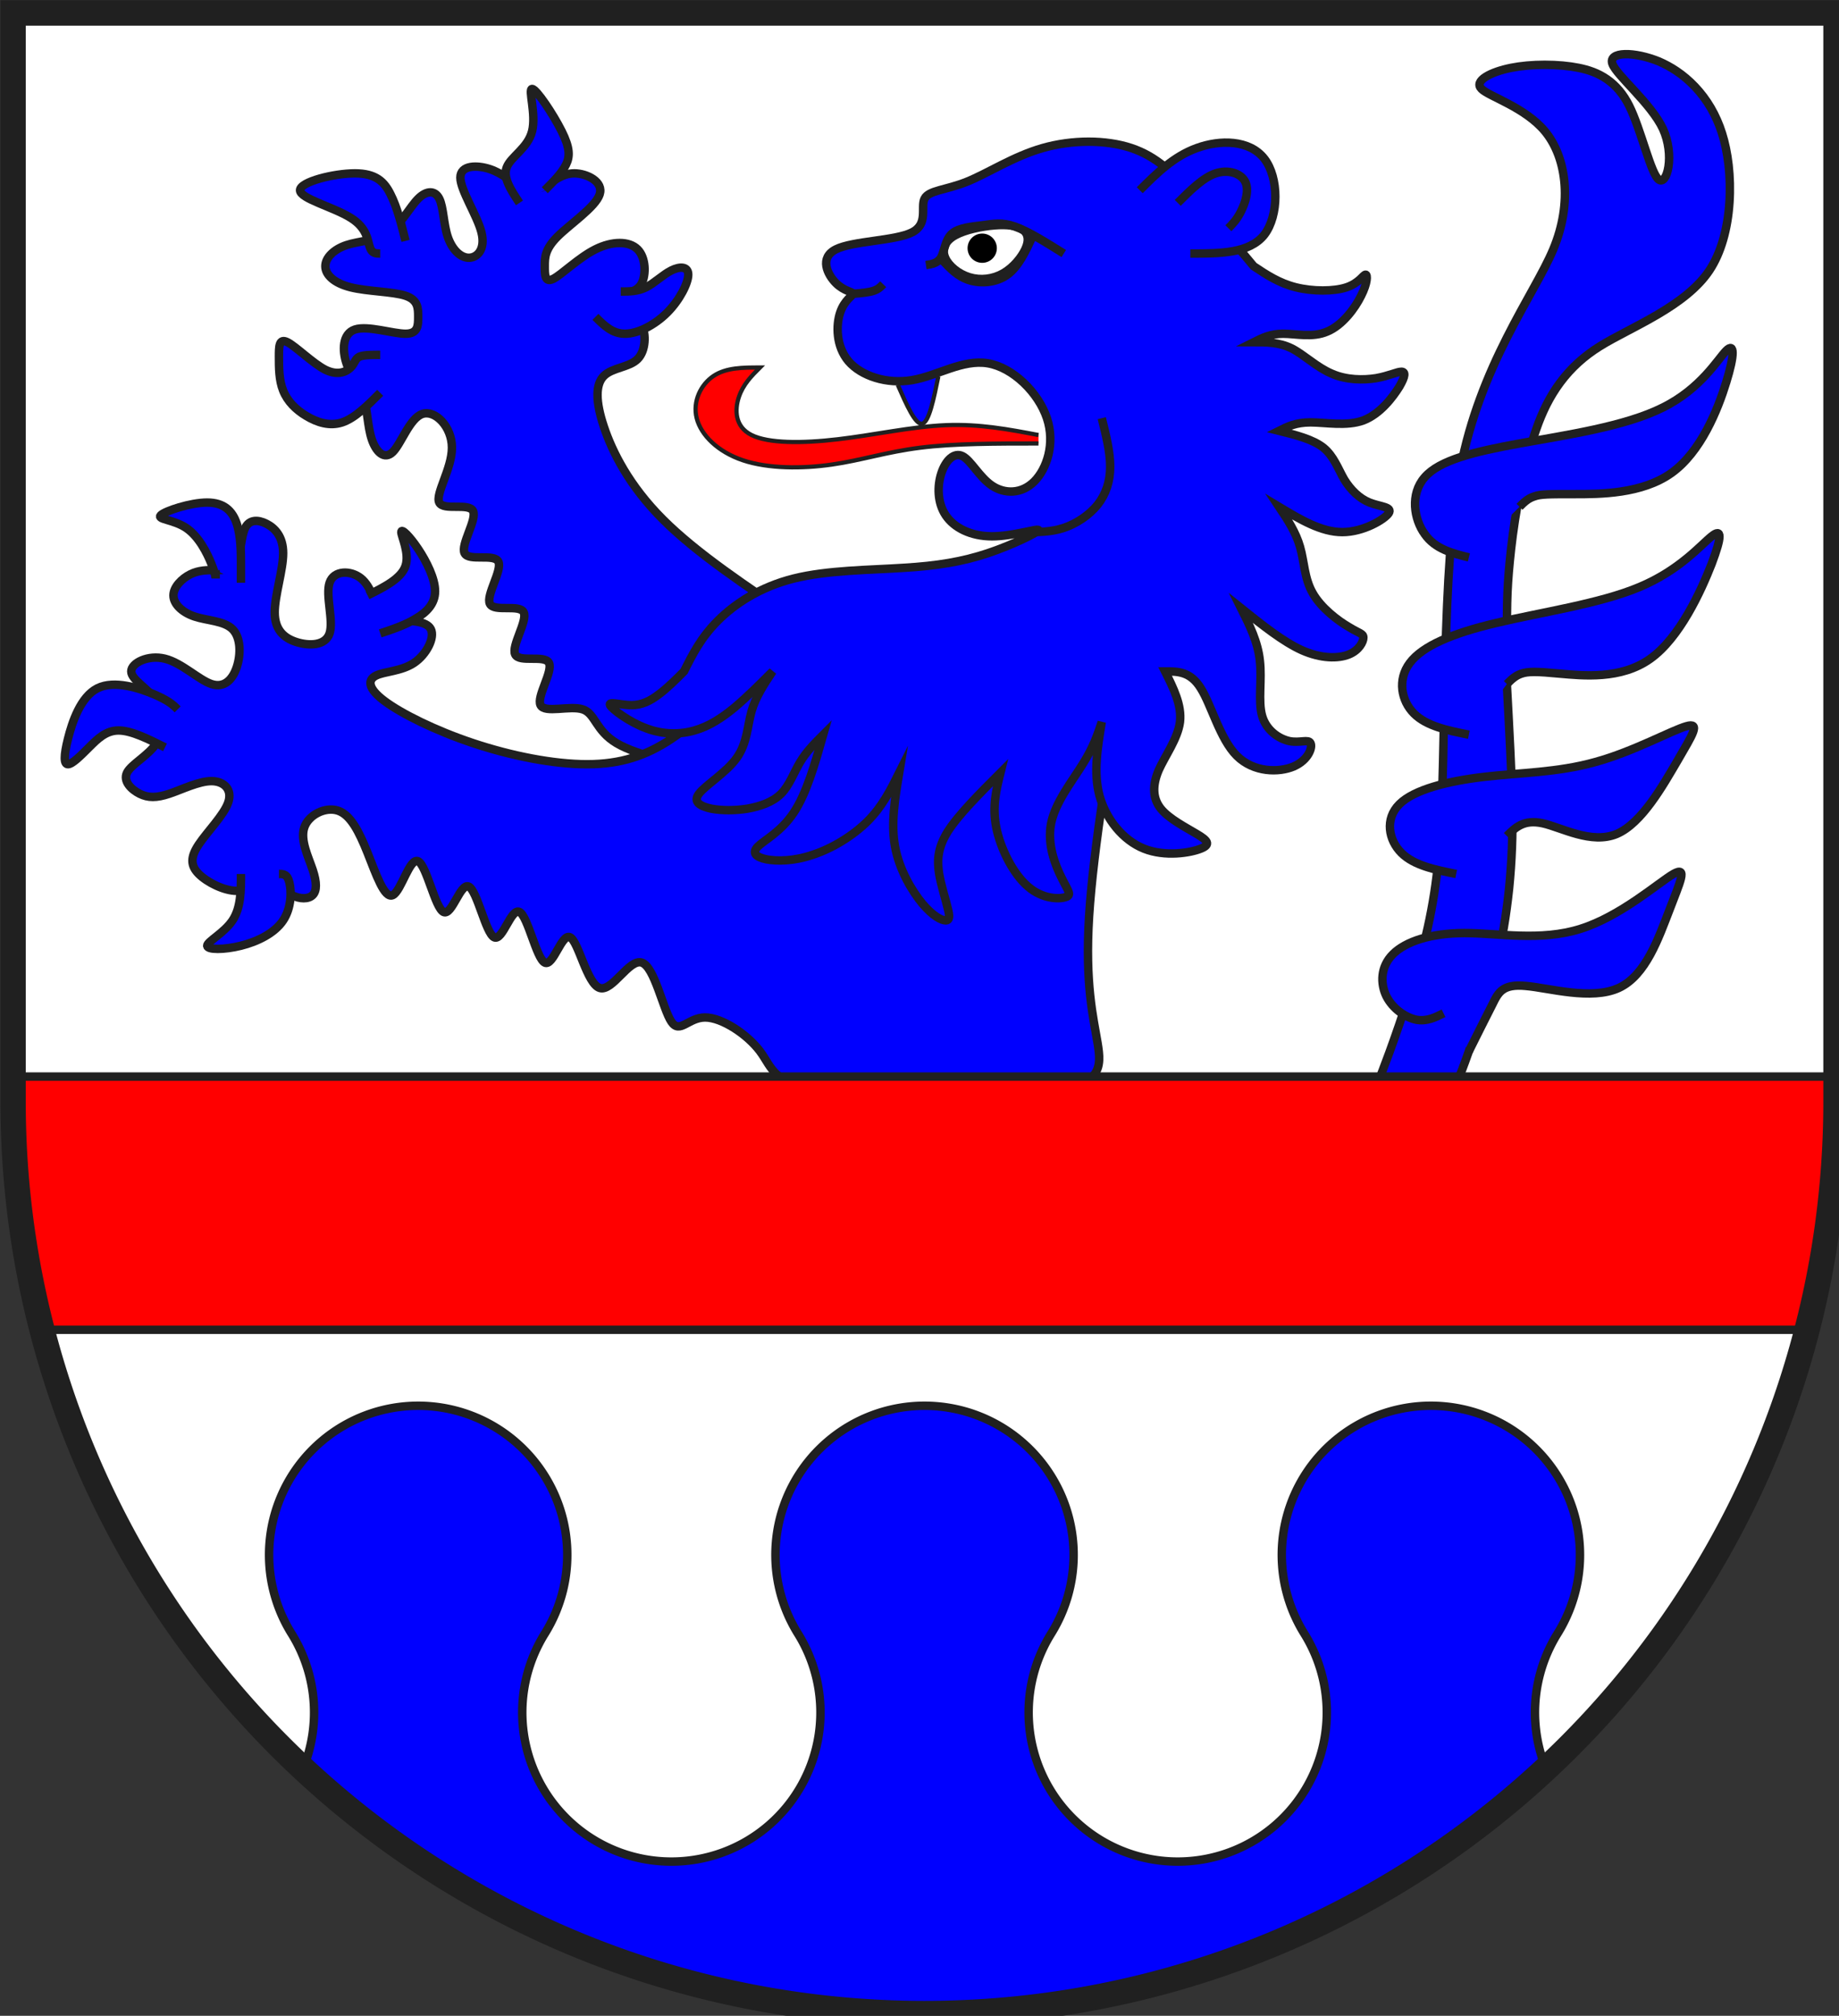
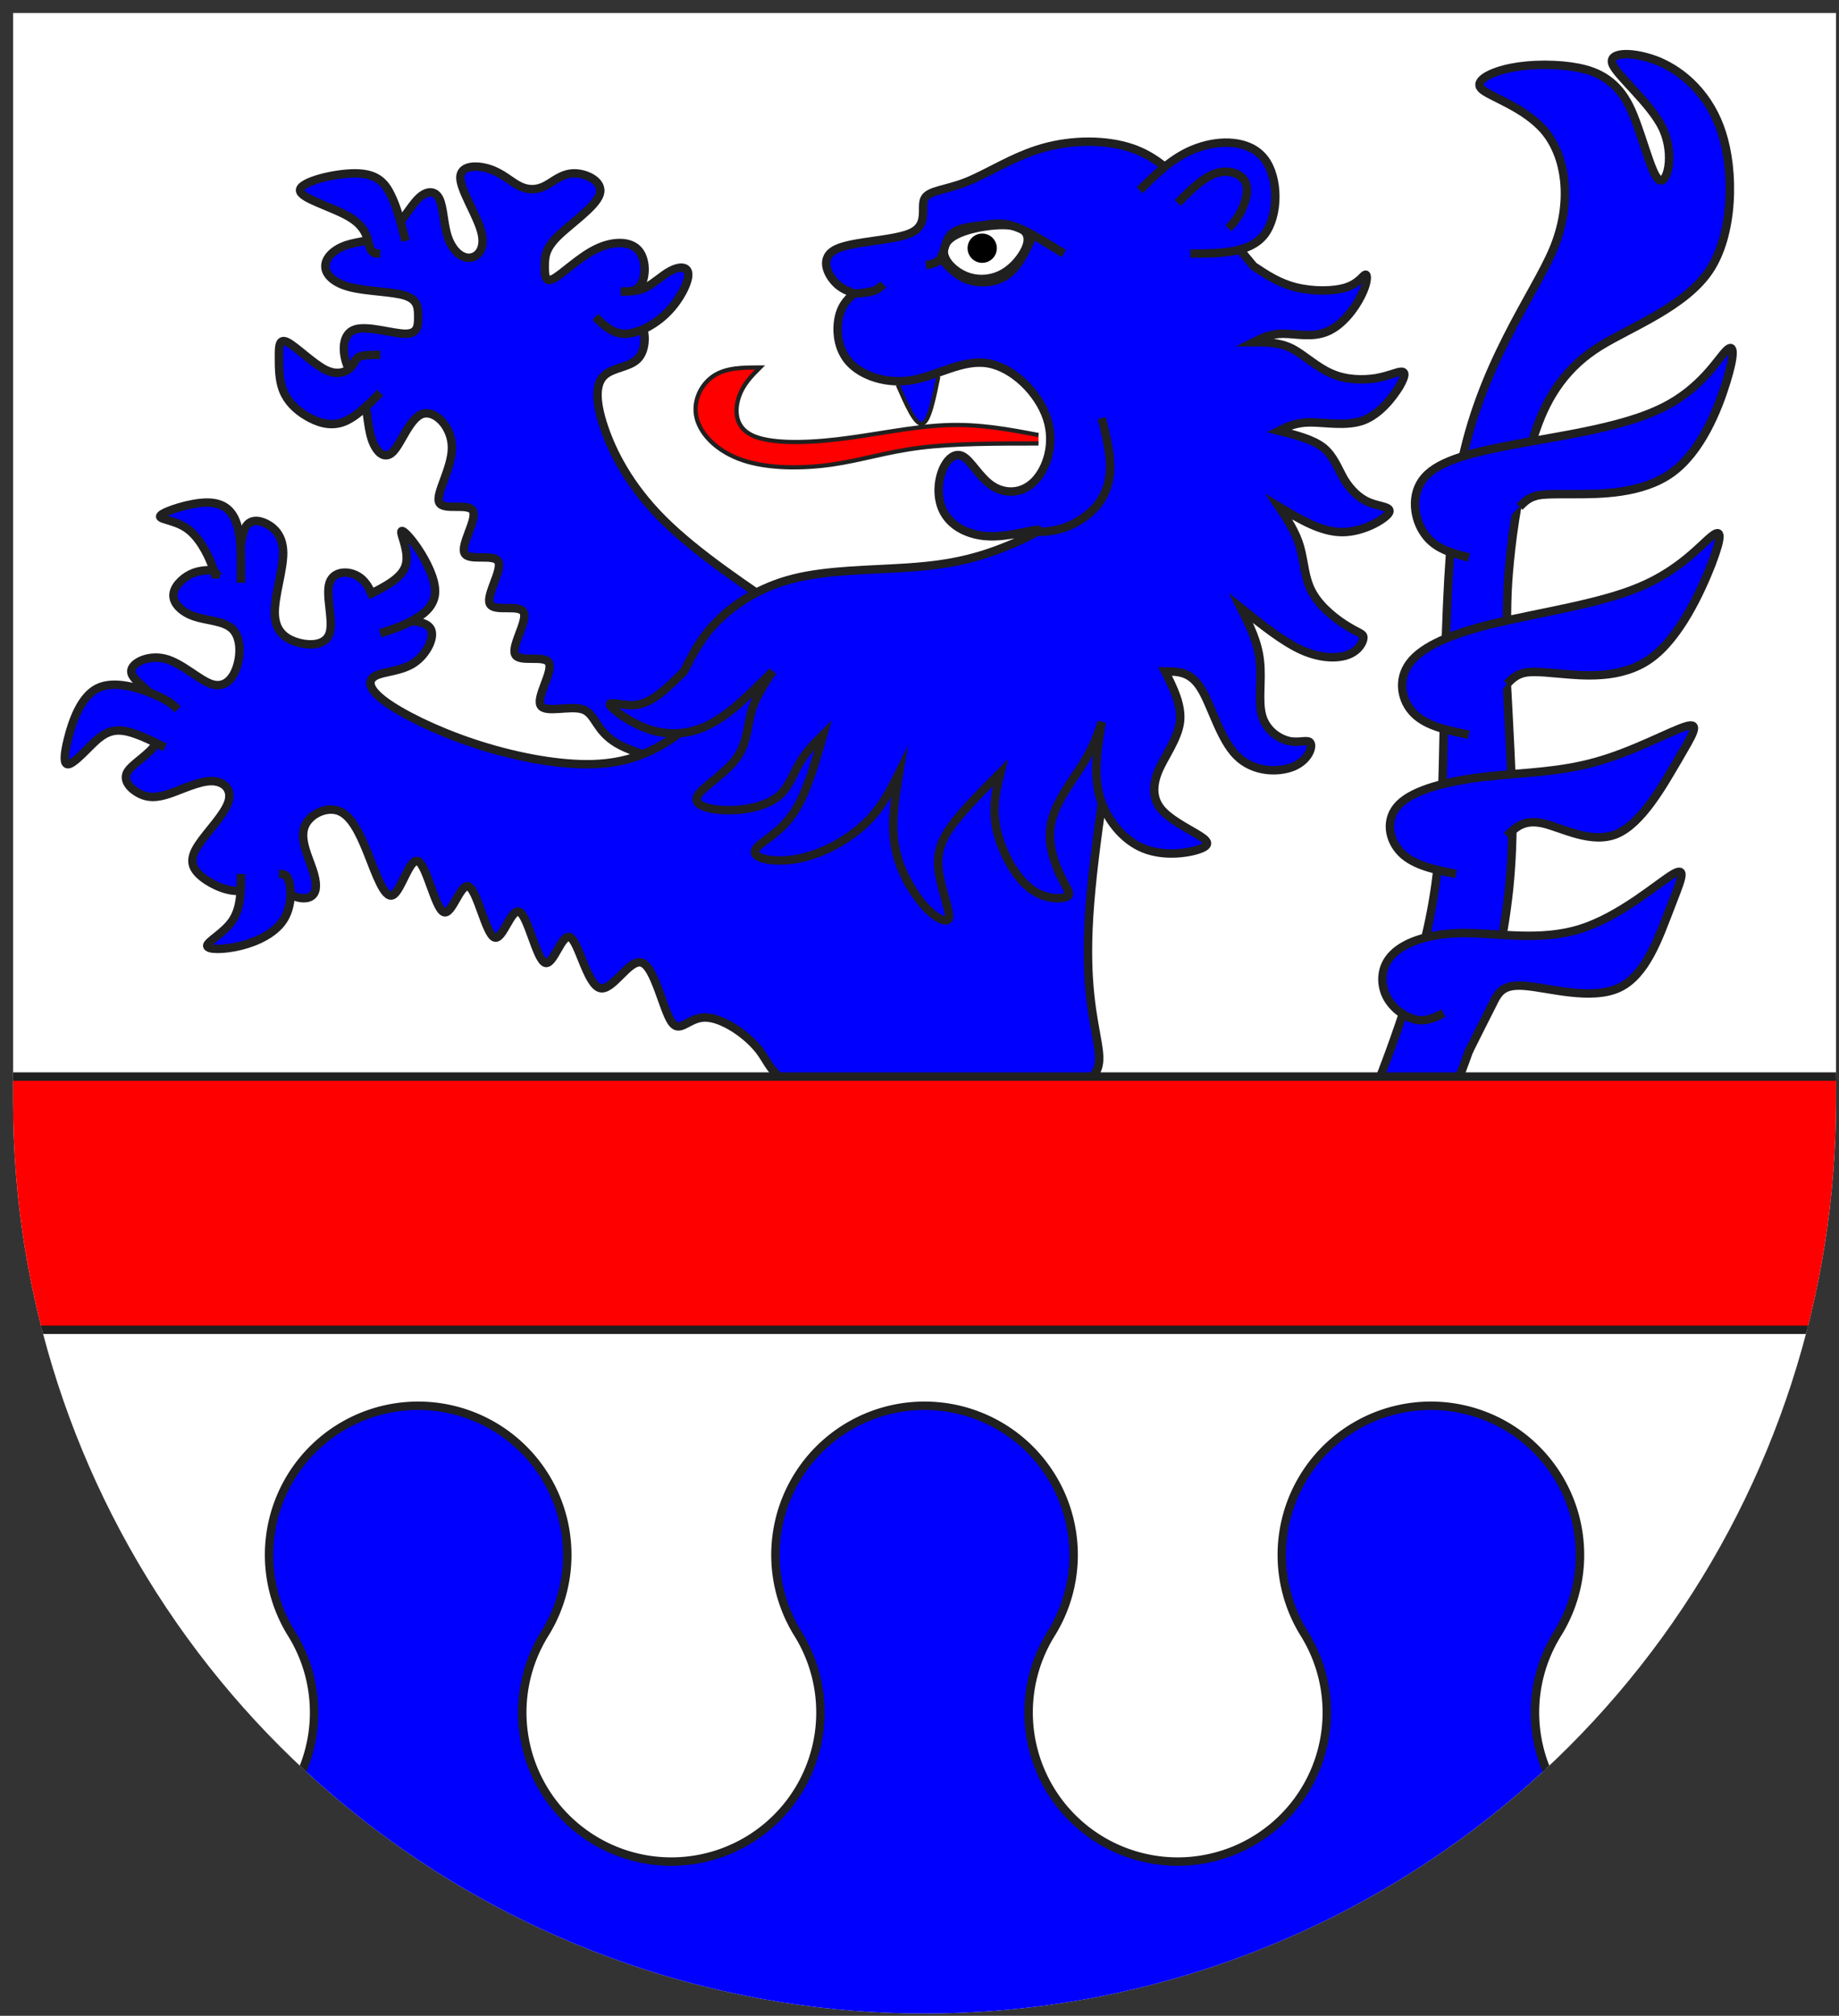
<svg xmlns="http://www.w3.org/2000/svg" width="438" height="480" viewBox="21 15 438 480">
  <rect x="21" y="15" width="438" height="480" fill="#333333" stroke="none" />
  <title>
Wappen Tartar (CH-GR)
</title>
  <defs>
    <clipPath id="clippath">
      <path d="M360,4140 A3240,3240 0.0 0 0 6840,4140 L6840,270 L360,270 L360,4140 Z" />
    </clipPath>
    <style type="text/css">
  
  .Rand1 { stroke: #202020; stroke-width:15; }
  .Rand2 { stroke: #202020; stroke-width:30; }
  .Rand6 { stroke: #202020; stroke-width:90; }
  .Schwarz { fill: #000000; }
  .Blau { fill: #0000ff; }
  .Rot { fill: #ff0000; }
  .Silber { fill: #ffffff; }
  
</style>
  </defs>
  <g stroke="none" stroke-miterlimit="10" stroke-width="10" stroke-linecap="butt" stroke-linejoin="miter" fill="none" fill-rule="evenodd" transform="scale(0.067)">
    <g clip-path="url(#clippath)">
      <path id="feld-1" class="Silber" d="M-225,-225 L-225,7425 L7425,7425 L7425,-225 L-225,-225 Z" />
      <path id="lwe1-1" class="Blau Rand2" d="M3150,2430 C2970,2310 2790,2190 2670,2070          C2550,1950 2490,1830 2460,1740 C2430,1650 2430,1590 2460,1560          C2490,1530 2550,1530 2580,1500 C2610,1470 2610,1410 2595,1380          C2580,1350 2550,1350 2535,1335 C2520,1320 2520,1290 2535,1275          C2550,1260 2580,1260 2595,1230 C2610,1200 2610,1140 2580,1110          C2550,1080 2490,1080 2430,1110 C2370,1140 2310,1200 2280,1215          C2250,1230 2250,1200 2250,1170 C2250,1140 2250,1110 2295,1065          C2340,1020 2430,960 2445,915 C2460,870 2400,840 2355,840          C2310,840 2280,870 2250,885 C2220,900 2190,900 2160,885          C2130,870 2100,840 2055,825 C2010,810 1950,810 1950,855          C1950,900 2010,990 2025,1050 C2040,1110 2010,1140 1980,1140          C1950,1140 1920,1110 1905,1065 C1890,1020 1890,960 1875,930          C1860,900 1830,900 1800,930 C1770,960 1740,1020 1695,1050          C1650,1080 1590,1080 1545,1095 C1500,1110 1470,1140 1470,1170          C1470,1200 1500,1230 1560,1245 C1620,1260 1710,1260 1755,1275          C1800,1290 1800,1320 1800,1350 C1800,1380 1800,1410 1755,1410          C1710,1410 1620,1380 1575,1395 C1530,1410 1530,1470 1545,1515          C1560,1560 1590,1590 1605,1635 C1620,1680 1620,1740 1635,1785          C1650,1830 1680,1860 1710,1830 C1740,1800 1770,1710 1815,1695          C1860,1680 1920,1740 1920,1815 C1920,1890 1860,1980 1875,2010          C1890,2040 1980,2010 1995,2040 C2010,2070 1950,2160 1965,2190          C1980,2220 2070,2190 2085,2220 C2100,2250 2040,2340 2055,2370          C2070,2400 2160,2370 2175,2400 C2190,2430 2130,2520 2145,2550          C2160,2580 2250,2550 2265,2580 C2280,2610 2220,2700 2235,2730          C2250,2760 2340,2730 2385,2745 C2430,2760 2430,2820 2505,2865          C2580,2910 2730,2940 2880,2970" />
      <path id="lwe2-1" class="Blau Rand2" d="M2970,2610 C2880,2700 2790,2790 2700,2850          C2610,2910 2520,2940 2400,2940 C2280,2940 2130,2910 1995,2865          C1860,2820 1740,2760 1680,2715 C1620,2670 1620,2640 1650,2625          C1680,2610 1740,2610 1785,2580 C1830,2550 1860,2490 1845,2460          C1830,2430 1770,2430 1731.33,2429          C1692.67,2428 1675.33,2426 1660.33,2396          C1645.33,2366 1632.67,2308 1596.33,2279          C1560,2250 1500,2250 1485,2295 C1470,2340 1500,2430 1485,2475          C1470,2520 1410,2520 1365,2505 C1320,2490 1290,2460 1290,2400          C1290,2340 1320,2250 1320,2190 C1320,2130 1290,2100 1260,2085          C1230,2070 1200,2070 1185,2100 C1170,2130 1170,2190 1155,2220          C1140,2250 1110,2250 1080,2250 C1050,2250 1020,2250 990,2265          C960,2280 930,2310 930,2340 C930,2370 960,2400 1005,2415          C1050,2430 1110,2430 1140,2460 C1170,2490 1170,2550 1155,2595          C1140,2640 1110,2670 1065,2655 C1020,2640 960,2580 900,2565          C840,2550 780,2580 780,2610 C780,2640 840,2670 870,2715          C900,2760 900,2820 870,2865 C840,2910 780,2940 765,2970          C750,3000 780,3030 810,3045 C840,3060 870,3060 915,3045          C960,3030 1020,3000 1065,3000 C1110,3000 1140,3030 1125,3075          C1110,3120 1050,3180 1020,3225 C990,3270 990,3300 1020,3330          C1050,3360 1110,3390 1155,3390 C1200,3390 1230,3360 1260,3360          C1290,3360 1320,3390 1350,3405 C1380,3420 1410,3420 1425,3405          C1440,3390 1440,3360 1425,3315 C1410,3270 1380,3210 1395,3165          C1410,3120 1470,3090 1515,3105 C1560,3120 1590,3180 1620,3255          C1650,3330 1680,3420 1710,3405 C1740,3390 1770,3270 1800,3285          C1830,3300 1860,3450 1890,3465 C1920,3480 1950,3360 1980,3375          C2010,3390 2040,3540 2070,3555 C2100,3570 2130,3450 2160,3465          C2190,3480 2220,3630 2250,3645 C2280,3660 2310,3540 2340,3555          C2370,3570 2400,3720 2445,3735 C2490,3750 2550,3630 2595,3645          C2640,3660 2670,3810 2700,3855 C2730,3900 2760,3840 2820,3840          C2880,3840 2970,3900 3015,3960 C3060,4020 3060,4080 3255,4110          C3450,4140 3840,4140 4035,4110 C4230,4080 4230,4020 4215,3930          C4200,3840 4170,3720 4185,3480 C4200,3240 4260,2880 4320,2520" />
      <path id="kralle-1" class="Blau Rand2" d="M1170,3330 C1170,3390 1170,3450 1140,3495          C1110,3540 1050,3570 1050,3585 C1050,3600 1110,3600 1170,3585          C1230,3570 1290,3540 1320,3495 C1350,3450 1350,3390 1342,3360          C1335,3330 1320,3330 1305,3330" />
-       <path id="kralle-2" class="Blau Rand2" d="M2250,900 C2280,870 2310,840 2325,810 C2340,780 2340,750 2310,690          C2280,630 2220,540 2205,540 C2190,540 2220,630 2205,690          C2190,750 2130,780 2115,818 C2100,855 2130,900 2160,945" />
      <path id="kralle-3" class="Blau Rand2" d="M2430,1350 C2460,1380 2490,1410 2535,1410          C2580,1410 2640,1380 2685,1335 C2730,1290 2760,1230 2760,1200          C2760,1170 2730,1170 2700,1185 C2670,1200 2640,1230 2610,1245          C2580,1260 2550,1260 2520,1260" />
      <path id="kralle-4" class="Blau Rand2" d="M1665,2475 C1710,2460 1755,2445 1792,2422          C1830,2400 1860,2370 1860,2325 C1860,2280 1830,2220 1800,2175          C1770,2130 1740,2100 1740,2115 C1740,2130 1770,2190 1755,2235          C1740,2280 1680,2310 1620,2340" />
      <path id="kralle-5" class="Blau Rand2" d="M1665,1485 C1635,1485 1605,1485 1590,1492          C1575,1500 1575,1515 1560,1530 C1545,1545 1515,1560 1470,1538          C1425,1515 1365,1455 1335,1440 C1305,1425 1305,1455 1305,1492          C1305,1530 1305,1575 1320,1612 C1335,1650 1365,1680 1402,1702          C1440,1725 1485,1740 1530,1725 C1575,1710 1620,1665 1665,1620" />
      <path id="kralle-6" class="Blau Rand2" d="M1755,1080 C1740,1020 1725,960 1702,915 C1680,870 1650,840 1575,840          C1500,840 1380,870 1380,900 C1380,930 1500,960 1560,998          C1620,1035 1620,1080 1628,1102 C1635,1125 1650,1125 1665,1125" />
      <path id="kralle-7" class="Blau Rand2" d="M1170,2295 C1170,2280 1170,2265 1170,2228          C1170,2190 1170,2130 1155,2085 C1140,2040 1110,2010 1050,2010          C990,2010 900,2040 885,2055 C870,2070 930,2070 975,2100          C1020,2130 1050,2190 1065,2228 C1080,2265 1080,2280 1080,2280          C1080,2280 1080,2265 1080,2250" />
      <path id="kralle-8" class="Blau Rand2" d="M945,2745 C930,2730 915,2715 862,2692 C810,2670 720,2640 660,2670          C600,2700 570,2790 555,2850 C540,2910 540,2940 555,2940          C570,2940 600,2910 630,2880 C660,2850 690,2820 735,2820          C780,2820 840,2850 900,2880" />
      <path id="lwe4-1" class="Blau Rand2" d="M5490,4050 C5490,4050 5487.13,4063.95 5488.59,4069.69          C5490.06,4075.43 5498,4065 5535,3960          C5572,3855 5614.17,3725.66 5633.99,3643.01          C5653.80,3560.36 5667.19,3482.19 5678,3382          C5687.81,3282.81 5691.10,3194.54 5689.55,3090.53          C5688.00,2986.51 5678,2805 5670,2655          C5662,2505 5664.17,2518 5666.25,2550          C5668.33,2582 5670,2595 5670,2520          C5670,2445 5670.23,2373.20 5672.33,2327.79          C5674.44,2282.38 5678.12,2236.88 5685,2175          C5691.88,2113.12 5703.02,2037.96 5719.16,1958.54          C5735.30,1879.12 5754.38,1805.94 5775,1748          C5795.62,1689.06 5821.88,1633.82 5860.39,1582.28          C5898.91,1530.73 5945,1489.38 6000,1455          C6055,1420.62 6129.78,1386.44 6205.84,1341.68          C6281.90,1296.93 6348.75,1246.88 6390,1185          C6431.25,1123.12 6455.05,1037.20 6461.29,943.96          C6467.53,850.72 6455.62,762.81 6435,698          C6414.38,632.19 6380.95,576.56 6338.76,532.05          C6296.58,487.54 6251.25,459.69 6210,442          C6168.75,425.31 6123.42,415.39 6089.55,416.43          C6055.68,417.47 6038.12,429.38 6045,450          C6051.88,470.62 6084.54,504.05 6124.16,547.28          C6163.78,590.50 6204.38,637.81 6225,682          C6245.62,727.19 6250.35,778.08 6244.61,815.87          C6238.86,853.65 6223.75,872.81 6210,862          C6196.25,852.19 6181.14,810.37 6162.92,755.65          C6144.70,700.92 6125.62,641.25 6105,600          C6084.38,558.75 6058.12,527.77 6025.84,505.39          C5993.56,483.02 5959.38,471.88 5925,465          C5890.62,458.12 5849.27,454.16 5805,454.16          C5760.73,454.16 5719.38,458.12 5685,465          C5650.62,471.88 5616.44,483.02 5594.55,497.08          C5572.66,511.14 5566.25,526.25 5580,540          C5593.75,553.75 5630.38,568.86 5676.24,593.32          C5722.09,617.77 5770.62,648.75 5805,690          C5839.38,731.25 5866.39,790.92 5874.21,867.47          C5882.04,944.02 5869.38,1028 5835,1110          C5800.62,1192 5737.74,1290.33 5670,1424.10          C5602.26,1557.88 5539.38,1711.25 5505,1890          C5470.62,2068.75 5457.96,2308.21 5451.24,2565          C5444.51,2821.79 5443.75,3061.25 5430,3240          C5416.25,3418.75 5385.14,3562.36 5327.33,3744.43          C5269.53,3926.49 5220,4050 5220,4050" />
      <path id="lwe4a-1" class="Blau Rand2" d="M5535,2205 C5475,2190 5415,2175 5378,2122          C5340,2070 5325,1980 5378,1920 C5430,1860 5550,1830 5715,1800          C5880,1770 6090,1740 6225,1672 C6360,1605 6420,1500 6450,1470          C6480,1440 6480,1485 6450,1582 C6420,1680 6360,1830 6255,1905          C6150,1980 6000,1980 5910,1980 C5820,1980 5790,1980 5768,1988          C5745,1995 5730,2010 5715,2025" />
      <path id="lwe4a-2" class="Blau Rand2" d="M5535,2835 C5460,2820 5385,2805 5340,2760          C5295,2715 5280,2640 5325,2580 C5370,2520 5475,2475 5632,2438          C5790,2400 6000,2370 6142,2310 C6285,2250 6360,2160 6398,2130          C6435,2100 6435,2130 6398,2228 C6360,2325 6285,2490 6180,2565          C6075,2640 5940,2625 5858,2618 C5775,2610 5745,2610 5722,2618          C5700,2625 5685,2640 5670,2655" />
      <path id="lwe4a-3" class="Blau Rand2" d="M5490,3330 C5415,3315 5340,3300 5295,3255          C5250,3210 5235,3135 5288,3082 C5340,3030 5460,3000 5588,2985          C5715,2970 5850,2970 5985,2932 C6120,2895 6255,2820 6308,2805          C6360,2790 6330,2835 6278,2925 C6225,3015 6150,3150 6060,3188          C5970,3225 5865,3165 5798,3150 C5730,3135 5700,3165 5670,3195" />
      <path id="lwe4a-4" class="Blau Rand2" d="M5445,3825 C5415,3840 5385,3855 5348,3848          C5310,3840 5265,3810 5242,3765 C5220,3720 5220,3660 5265,3615          C5310,3570 5400,3540 5520,3540 C5640,3540 5790,3570 5932,3525          C6075,3480 6210,3360 6262,3330 C6315,3300 6285,3360 6248,3458          C6210,3555 6165,3690 6068,3735 C5970,3780 5820,3735 5738,3728          C5655,3720 5640,3750 5618,3795 C5595,3840 5565,3900 5535,3960" />
      <path id="zunge-1" class="Rot Rand1" d="M4005,1800 C3855,1800 3705,1800 3585,1815          C3465,1830 3375,1860 3270,1875 C3165,1890 3045,1890 2955,1860          C2865,1830 2805,1770 2790,1710 C2775,1650 2805,1590 2850,1560          C2895,1530 2955,1530 3015,1530 L3015,1530          C2985,1560 2955,1590 2940,1635 C2925,1680 2925,1740 2985,1770          C3045,1800 3165,1800 3292,1785 C3420,1770 3555,1740 3675,1735          C3795,1730 3900,1750 4005,1770" />
      <path id="zahn-1" class="Blau Rand1" d="M3505,1592 C3536.33,1663.33 3567.67,1734.67 3591.67,1729.67          C3615.67,1724.67 3632.33,1643.33 3649,1562" />
      <path id="lwe6-1" class="Blau Rand2" d="M4860,2025 C4935,2070 5010,2115 5085,2115          C5160,2115 5235,2070 5250,2048 C5265,2025 5220,2025 5182,2010          C5145,1995 5115,1965 5092,1928 C5070,1890 5055,1845 5018,1815          C4980,1785 4920,1770 4860,1755 C4890,1740 4920,1725 4972,1725          C5025,1725 5100,1740 5160,1718 C5220,1695 5265,1635 5288,1598          C5310,1560 5310,1545 5295,1545 C5280,1545 5250,1560 5205,1568          C5160,1575 5100,1575 5048,1552 C4995,1530 4950,1485 4905,1462          C4860,1440 4815,1440 4770,1440 C4800,1425 4830,1410 4875,1410          C4920,1410 4980,1425 5032,1402 C5085,1380 5130,1320 5152,1275          C5175,1230 5175,1200 5168,1200 C5160,1200 5145,1230 5100,1245          C5055,1260 4980,1260 4920,1245 C4860,1230 4815,1200 4770,1170          C4695,1080 4620,990 4552,915 C4485,840 4425,780 4335,750          C4245,720 4125,720 4020,750 C3915,780 3825,840 3750,870          C3675,900 3615,900 3600,930 C3585,960 3615,1020 3555,1050          C3495,1080 3345,1080 3285,1110 C3225,1140 3255,1200 3285,1230          C3315,1260 3345,1260 3345,1268 C3345,1275 3315,1290 3300,1335          C3285,1380 3285,1455 3330,1508 C3375,1560 3465,1590 3555,1575          C3645,1560 3735,1500 3825,1515 C3915,1530 4005,1620 4035,1710          C4065,1800 4035,1890 3990,1935 C3945,1980 3885,1980 3840,1950          C3795,1920 3765,1860 3735,1845 C3705,1830 3675,1860 3660,1905          C3645,1950 3645,2010 3675,2055 C3705,2100 3765,2130 3840,2130          C3915,2130 4005,2100 4005,2108 C4005,2115 3915,2160 3825,2190          C3735,2220 3645,2235 3525,2242 C3405,2250 3255,2250 3135,2280          C3015,2310 2925,2370 2865,2430 C2805,2490 2775,2550 2745,2610          C2715,2640 2685,2670 2655,2692 C2625,2715 2595,2730 2558,2730          C2520,2730 2475,2715 2482,2730 C2490,2745 2550,2790 2610,2812          C2670,2835 2730,2835 2782,2820 C2835,2805 2880,2775 2925,2738          C2970,2700 3015,2655 3060,2610 C3030,2655 3000,2700 2985,2752          C2970,2805 2970,2865 2932,2918 C2895,2970 2820,3015 2798,3045          C2775,3075 2805,3090 2842,3098 C2880,3105 2925,3105 2970,3098          C3015,3090 3060,3075 3090,3045 C3120,3015 3135,2970 3158,2932          C3180,2895 3210,2865 3240,2835 C3210,2940 3180,3045 3135,3112          C3090,3180 3030,3210 3008,3232 C2985,3255 3000,3270 3038,3278          C3075,3285 3135,3285 3202,3262 C3270,3240 3345,3195 3398,3142          C3450,3090 3480,3030 3510,2970 C3495,3060 3480,3150 3495,3232          C3510,3315 3555,3390 3592,3435 C3630,3480 3660,3495 3675,3495          C3690,3495 3690,3480 3682,3450 C3675,3420 3660,3375 3652,3330          C3645,3285 3645,3240 3682,3180 C3720,3120 3795,3045 3870,2970          C3855,3030 3840,3090 3855,3165 C3870,3240 3915,3330 3968,3375          C4020,3420 4080,3420 4102,3412 C4125,3405 4110,3390 4088,3345          C4065,3300 4035,3225 4050,3150 C4065,3075 4125,3000 4162,2940          C4200,2880 4215,2835 4230,2790 C4215,2880 4200,2970 4222,3052          C4245,3135 4305,3210 4380,3240 C4455,3270 4545,3255 4582,3240          C4620,3225 4605,3210 4568,3188 C4530,3165 4470,3135 4440,3098          C4410,3060 4410,3015 4432,2962 C4455,2910 4500,2850 4508,2790          C4515,2730 4485,2670 4455,2610 C4500,2610 4545,2610 4582,2670          C4620,2730 4650,2850 4710,2910 C4770,2970 4860,2970 4912,2948          C4965,2925 4980,2880 4972,2865 C4965,2850 4935,2865 4898,2858          C4860,2850 4815,2820 4800,2768 C4785,2715 4800,2640 4792,2572          C4785,2505 4755,2445 4725,2385 C4800,2445 4875,2505 4942,2535          C5010,2565 5070,2565 5108,2550 C5145,2535 5160,2505 5160,2490          C5160,2475 5145,2475 5108,2452 C5070,2430 5010,2385 4980,2332          C4950,2280 4950,2220 4935,2168 C4920,2115 4890,2070 4860,2025 Z" />
      <path id="lwe7-1" class="Blau Rand2" d="M4545,1125 C4650,1125 4755,1125 4808,1058 C4860,990 4860,855 4808,788          C4755,720 4650,720 4568,750 C4485,780 4425,840 4365,900" />
      <path id="auge-1" class="Silber Rand1" d="M3680.33,1137 C3691.67,1163.33 3724.33,1190.67 3761.67,1202          C3799,1213.33 3841,1208.67 3876,1188.67          C3911,1168.67 3939,1133.33 3951.67,1105.67          C3964.33,1078 3961.67,1058 3944,1045.67          C3926.33,1033.33 3893.67,1028.67 3848.67,1032.33          C3803.67,1036 3746.33,1048 3712.67,1066.67 C3679,1085.33 3669,1110.67 3680.33,1137 Z" />
      <path id="llinie-1" class="Rand2" d="M3960,2115 C4005,2115 4050,2115 4095,2100          C4140,2085 4185,2055 4215,2018 C4245,1980 4260,1935 4260,1882          C4260,1830 4245,1770 4230,1710" />
      <path id="llinie-2" class="Rand2" d="M4500,945 C4545,900 4590,855 4635,840 C4680,825 4725,840 4740,870          C4755,900 4740,945 4725,975 C4710,1005 4695,1020 4680,1035" />
      <path id="llinie-3" class="Rand2" d="M3663,1148 C3690.33,1177.33 3717.67,1206.67 3758.67,1219.67          C3799.67,1232.67 3854.33,1229.33 3894.33,1200.33          C3934.33,1171.33 3959.67,1116.67 3985,1062" />
      <path id="llinie-4" class="Rand2" d="M3348,1268 C3374.33,1265.67 3400.67,1263.33 3418.17,1257.67          C3435.67,1252 3444.33,1243 3453,1234" />
      <path id="llinie-5" class="Rand2" d="M3605,1166 C3626.33,1162.67 3647.67,1159.33 3659.33,1137.67          C3671,1116 3673,1076 3697.33,1054.33          C3721.67,1032.67 3768.33,1029.33 3806.67,1024.33          C3845,1019.33 3875,1012.67 3921.67,1029.17          C3968.33,1045.67 4031.67,1085.33 4095,1125" />
      <path id="augei-1" class="Schwarz" d="M3857,1106 A52,52 0.0 0 0 3753,1106 A52,52 0.0 0 0 3857,1106 Z" />
      <path id="balken-1" class="Rot" d="M-225,4050 L-225,4950 L7425,4950 L7425,4050 L-225,4050 Z" />
      <path id="linie-1" class="Rand2" d="M-225,4050 L7425,4050" />
      <path id="linie-2" class="Rand2" d="M-225,4950 L7425,4950" />
      <path id="wolke-1" class="Blau Rand2" d="M6750,6030 A517.99,517.99 0.0 0 1 7470,5310 L7470,7470 L-270,7470          L-270,5310 A517.99,517.99 0.0 0 1 450,6030          A530,530 0.0 1 0 1350,6030 A530,530 0.0 1 1 2250,6030          A530,530 0.0 1 0 3150,6030 A530,530 0.0 1 1 4050,6030          A530,530 0.0 1 0 4950,6030 A530,530 0.0 1 1 5850,6030          A530,530 0.0 1 0 6750,6030 Z" />
    </g>
-     <path id="clip-boundary" class="Rand6" d="M360,4140 A3240,3240 0.0 0 0 6840,4140 L6840,270 L360,270 L360,4140 Z" />
  </g>
</svg>